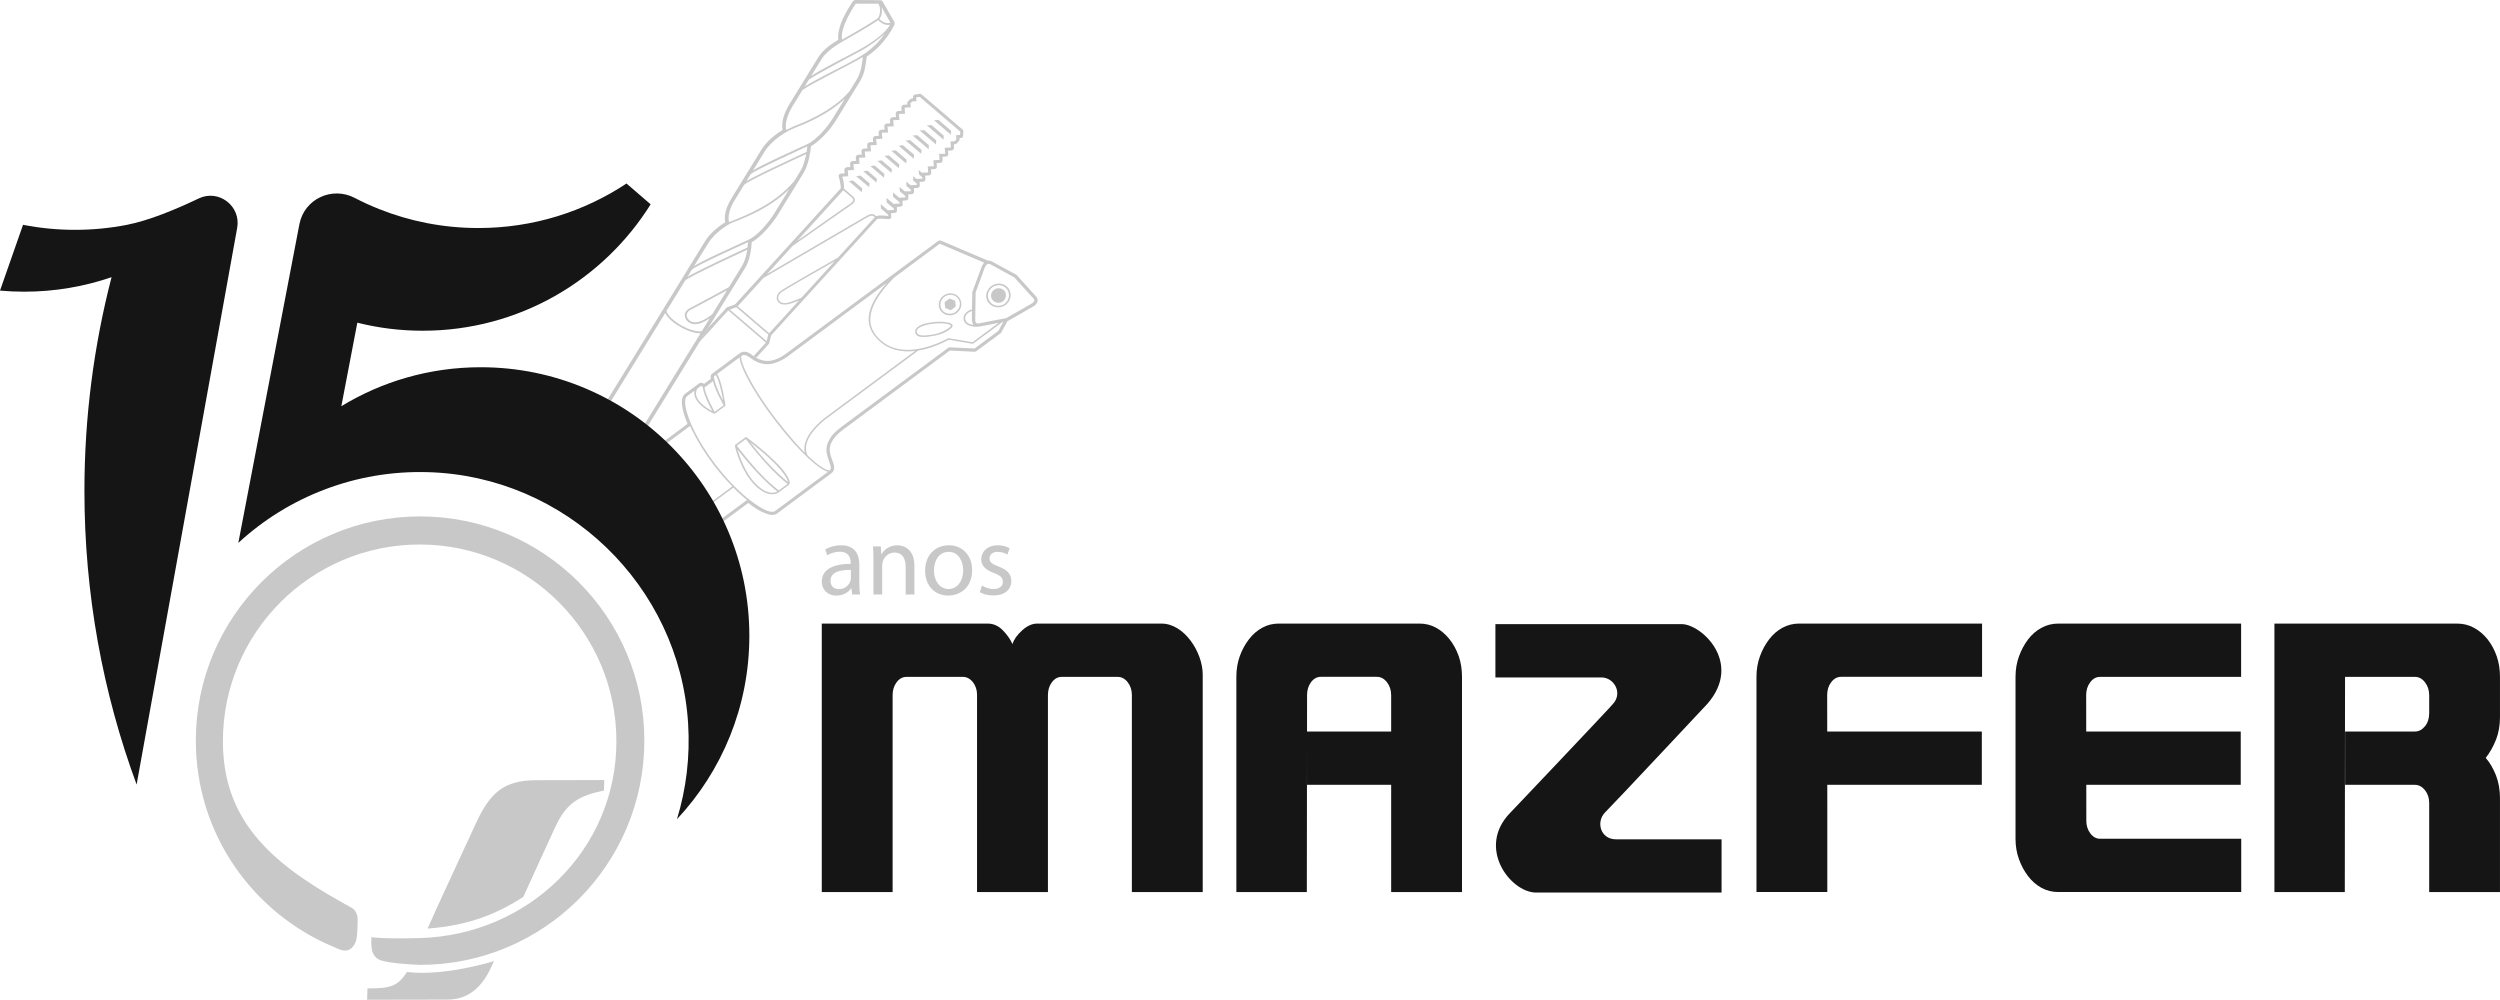
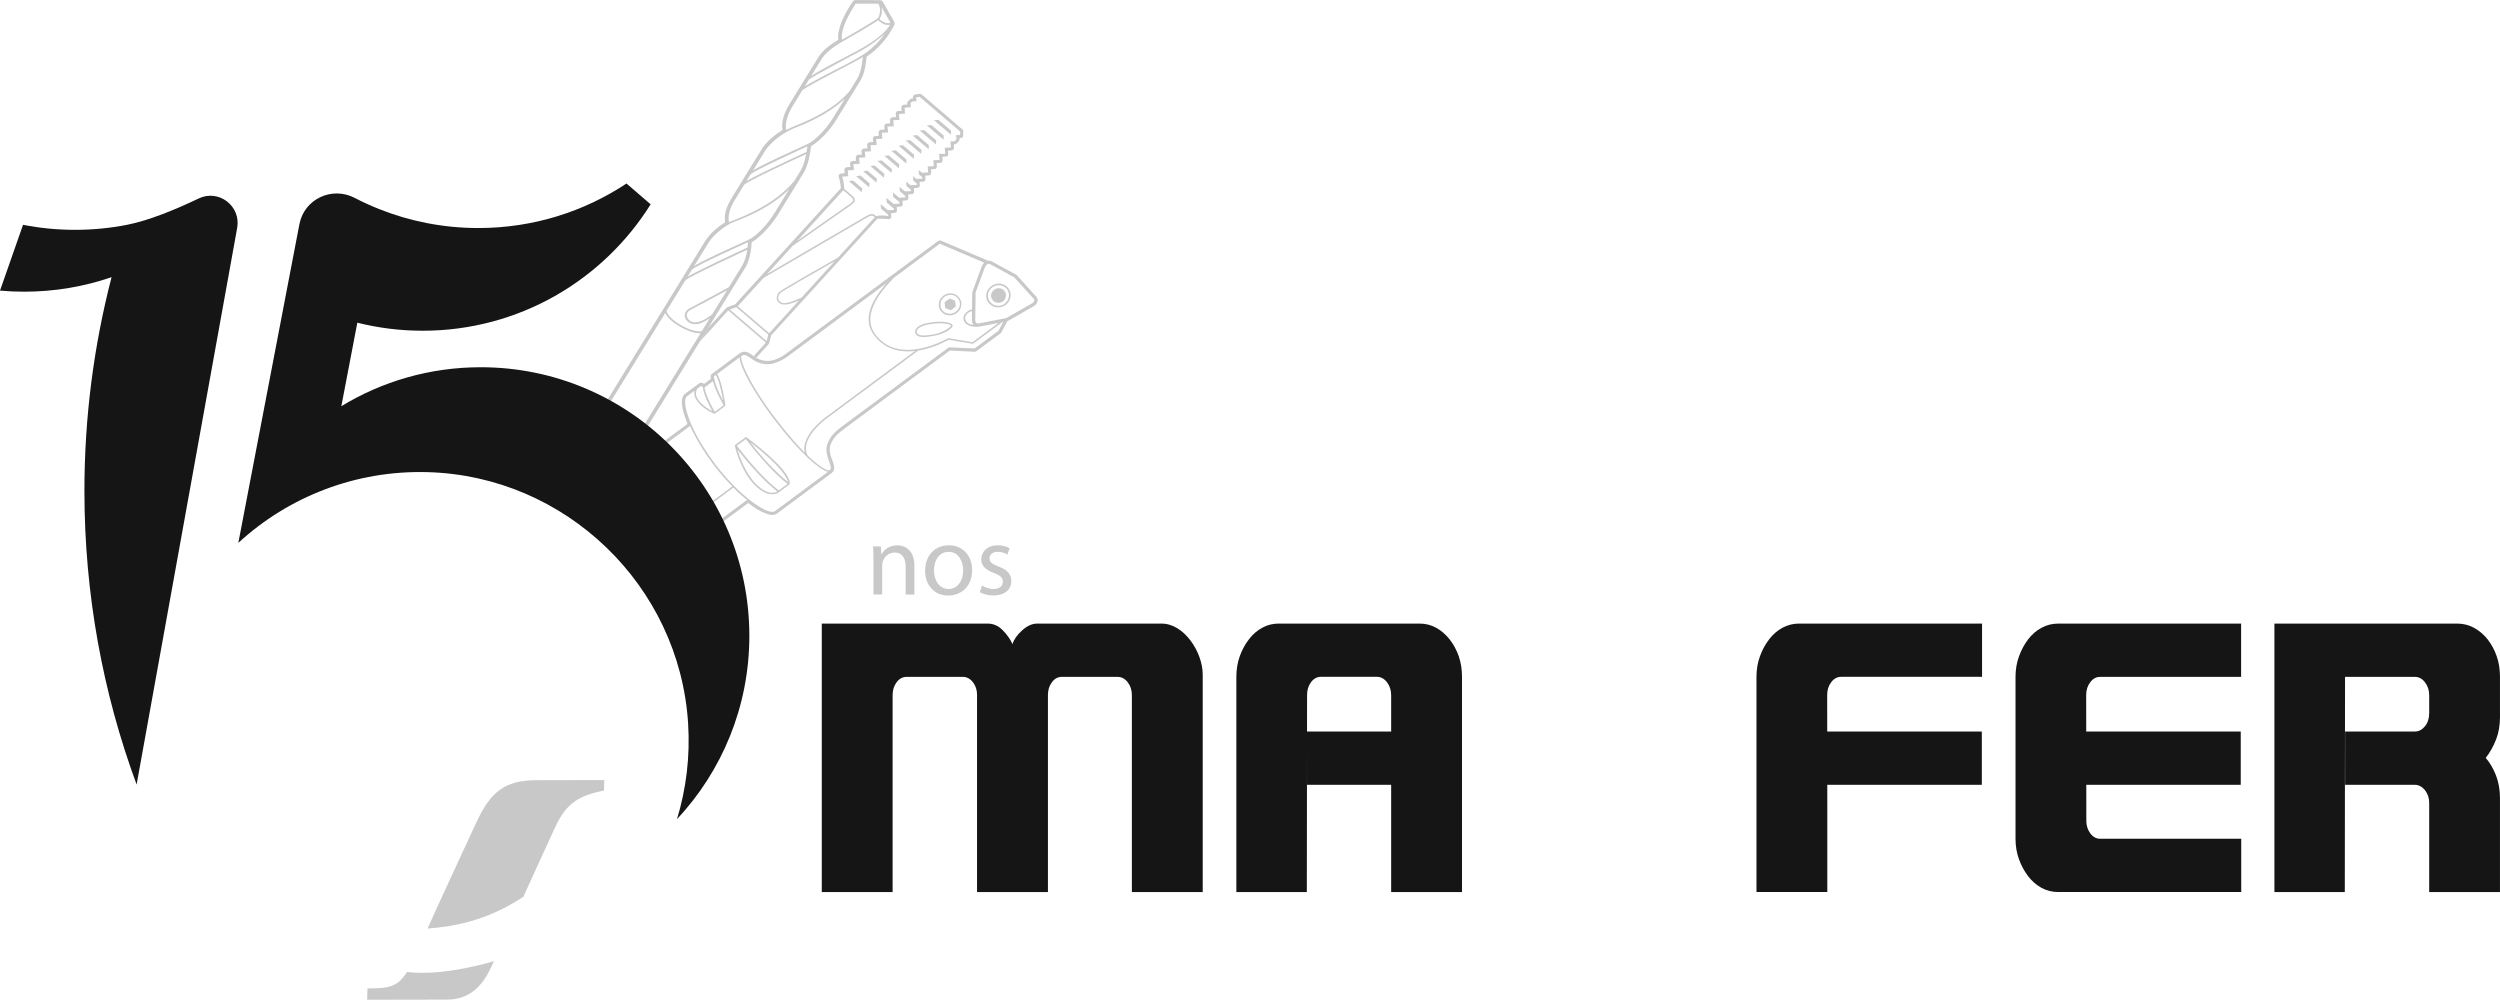
<svg xmlns="http://www.w3.org/2000/svg" id="Camada_2" viewBox="0 0 830.06 331.93">
  <defs>
    <style>.cls-1{fill-rule:evenodd;}.cls-1,.cls-2{fill:#c8c8c8;}.cls-3{fill:#151515;}</style>
  </defs>
  <g id="Camada_1-2">
    <path class="cls-1" d="M333.51,96.61c-.81-1.06-2.37-1.22-3.44-.42-1.12.83-1.37,2.39-.51,3.41.79,1.02,2.34,1.26,3.46.43,1.08-.89,1.31-2.36.5-3.42ZM333.51,96.61c-.81-1.06-2.37-1.22-3.44-.42-1.12.83-1.37,2.39-.51,3.41.79,1.02,2.34,1.26,3.46.43,1.08-.89,1.31-2.36.5-3.42ZM333.51,96.61c-.81-1.06-2.37-1.22-3.44-.42-1.12.83-1.37,2.39-.51,3.41.79,1.02,2.34,1.26,3.46.43,1.08-.89,1.31-2.36.5-3.42ZM333.51,96.61c-.81-1.06-2.37-1.22-3.44-.42-1.12.83-1.37,2.39-.51,3.41.79,1.02,2.34,1.26,3.46.43,1.08-.89,1.31-2.36.5-3.42ZM333.51,96.61c-.81-1.06-2.37-1.22-3.44-.42-1.12.83-1.37,2.39-.51,3.41.79,1.02,2.34,1.26,3.46.43,1.08-.89,1.31-2.36.5-3.42ZM333.51,96.61c-.81-1.06-2.37-1.22-3.44-.42-1.12.83-1.37,2.39-.51,3.41.79,1.02,2.34,1.26,3.46.43,1.08-.89,1.31-2.36.5-3.42ZM333.51,96.61c-.81-1.06-2.37-1.22-3.44-.42-1.12.83-1.37,2.39-.51,3.41.79,1.02,2.34,1.26,3.46.43,1.08-.89,1.31-2.36.5-3.42ZM333.51,96.61c-.81-1.06-2.37-1.22-3.44-.42-1.12.83-1.37,2.39-.51,3.41.79,1.02,2.34,1.26,3.46.43,1.08-.89,1.31-2.36.5-3.42ZM333.51,96.61c-.81-1.06-2.37-1.22-3.44-.42-1.12.83-1.37,2.39-.51,3.41.79,1.02,2.34,1.26,3.46.43,1.08-.89,1.31-2.36.5-3.42ZM334.79,95.67c-1.31-1.71-3.84-2.02-5.64-.69l-.05.04c-1.8,1.33-2.2,3.8-.89,5.52l.04.04c1.36,1.67,3.88,1.98,5.69.64,1.76-1.38,2.16-3.85.85-5.56ZM333.62,100.82c-1.56,1.15-3.76.88-4.89-.6-1.18-1.45-.87-3.63.68-4.78,1.6-1.19,3.79-.92,4.92.55,1.15,1.48.8,3.63-.72,4.83ZM330.07,96.2c-1.12.83-1.37,2.39-.51,3.41.79,1.02,2.34,1.26,3.46.43,1.08-.89,1.31-2.36.5-3.42-.81-1.06-2.37-1.22-3.44-.42ZM333.51,96.61c-.81-1.06-2.37-1.22-3.44-.42-1.12.83-1.37,2.39-.51,3.41.79,1.02,2.34,1.26,3.46.43,1.08-.89,1.31-2.36.5-3.42ZM333.51,96.61c-.81-1.06-2.37-1.22-3.44-.42-1.12.83-1.37,2.39-.51,3.41.79,1.02,2.34,1.26,3.46.43,1.08-.89,1.31-2.36.5-3.42ZM333.51,96.61c-.81-1.06-2.37-1.22-3.44-.42-1.12.83-1.37,2.39-.51,3.41.79,1.02,2.34,1.26,3.46.43,1.08-.89,1.31-2.36.5-3.42ZM333.51,96.61c-.81-1.06-2.37-1.22-3.44-.42-1.12.83-1.37,2.39-.51,3.41.79,1.02,2.34,1.26,3.46.43,1.08-.89,1.31-2.36.5-3.42ZM333.51,96.61c-.81-1.06-2.37-1.22-3.44-.42-1.12.83-1.37,2.39-.51,3.41.79,1.02,2.34,1.26,3.46.43,1.08-.89,1.31-2.36.5-3.42ZM333.51,96.61c-.81-1.06-2.37-1.22-3.44-.42-1.12.83-1.37,2.39-.51,3.41.79,1.02,2.34,1.26,3.46.43,1.08-.89,1.31-2.36.5-3.42ZM316.28,107.95c-.22-.57-1.16-.81-2.29-1-1.14-.17-2.62-.22-4.47.05-2.19.24-3.28.69-3.85.97-.55.26-2.1,1.12-1.79,2.42.25,1.33,1.61,1.49,2.68,1.5,1.07,0,2.25-.15,3.71-.43,2.2-.41,3.88-1.21,4.89-1.97.39-.28,1.32-.97,1.12-1.54ZM310.21,110.99c-1.49.24-2.67.39-3.58.39-2.05,0-2.18-.85-2.23-1.1-.09-.31,0-.88.69-1.39.73-.53,2.46-1.17,4.51-1.39,3.97-.48,5.97.23,6.08.57.2.57-2.93,2.47-5.48,2.91ZM260.36,156.49c-1.85-2.39-6.27-6.66-12.51-11.32-.13-.06-.25-.04-.36.03,0,0-3.34,2.49-3.41,2.53-.05.03-.1.16-.08.29.02.33,1.5,6.63,5.13,11.35.41.56.89,1.08,1.36,1.6,2.29,2.29,4.19,3.06,5.6,3.11,1.39.13,2.26-.44,2.54-.65,0,0,3.17-2.35,3.31-2.46.58-.44.35-1.92-1.6-4.48ZM250.91,160.6c-3.44-3.48-5.31-8.91-6.07-11.4,4.55,5.84,9.31,10.95,13.25,13.98-.86.49-3.35,1.33-7.18-2.58ZM258.58,162.83c-3.99-3-8.68-8.01-13.92-14.86l2.97-2.19c5.25,6.84,9.91,11.81,13.86,14.89l-2.91,2.16ZM249.12,146.82c10.57,8.21,12.28,12.02,12.55,13.26-3.72-2.96-8.29-7.71-12.55-13.26ZM317.14,99.83l-1.86-.73-1.65,1.22.2,1.95,1.86.73,1.65-1.22-.2-1.95ZM317.14,99.83l-1.86-.73-1.65,1.22.2,1.95,1.86.73,1.65-1.22-.2-1.95ZM317.14,99.83l-1.86-.73-1.65,1.22.2,1.95,1.86.73,1.65-1.22-.2-1.95ZM317.14,99.83l-1.86-.73-1.65,1.22.2,1.95,1.86.73,1.65-1.22-.2-1.95ZM317.14,99.83l-1.86-.73-1.65,1.22.2,1.95,1.86.73,1.65-1.22-.2-1.95ZM317.14,99.83l-1.86-.73-1.65,1.22.2,1.95,1.86.73,1.65-1.22-.2-1.95ZM317.14,99.83l-1.86-.73-1.65,1.22.2,1.95,1.86.73,1.65-1.22-.2-1.95ZM317.14,99.83l-1.86-.73-1.65,1.22.2,1.95,1.86.73,1.65-1.22-.2-1.95ZM317.14,99.83l-1.86-.73-1.65,1.22.2,1.95,1.86.73,1.65-1.22-.2-1.95ZM318.47,98.78c-1.22-1.58-3.56-1.85-5.21-.63-1.71,1.26-2.07,3.56-.87,5.14,1.24,1.61,3.59,1.9,5.3.63,1.65-1.22,2.02-3.53.78-5.14ZM317.37,103.51c-1.41,1.04-3.48.83-4.51-.5-1.06-1.39-.71-3.41.71-4.45,1.46-1.08,3.47-.83,4.53.54,1.04,1.34.71,3.32-.74,4.4ZM315.28,99.11l-1.65,1.22.2,1.95,1.86.73,1.65-1.22-.2-1.95-1.86-.73ZM317.14,99.83l-1.86-.73-1.65,1.22.2,1.95,1.86.73,1.65-1.22-.2-1.95ZM317.14,99.83l-1.86-.73-1.65,1.22.2,1.95,1.86.73,1.65-1.22-.2-1.95ZM317.14,99.83l-1.86-.73-1.65,1.22.2,1.95,1.86.73,1.65-1.22-.2-1.95ZM317.14,99.83l-1.86-.73-1.65,1.22.2,1.95,1.86.73,1.65-1.22-.2-1.95ZM317.14,99.83l-1.86-.73-1.65,1.22.2,1.95,1.86.73,1.65-1.22-.2-1.95ZM317.14,99.83l-1.86-.73-1.65,1.22.2,1.95,1.86.73,1.65-1.22-.2-1.95ZM317.14,99.83l-1.86-.73-1.65,1.22.2,1.95,1.86.73,1.65-1.22-.2-1.95ZM333.51,96.61c-.81-1.06-2.37-1.22-3.44-.42-1.12.83-1.37,2.39-.51,3.41.79,1.02,2.34,1.26,3.46.43,1.08-.89,1.31-2.36.5-3.42ZM260.36,156.49c-1.85-2.39-6.27-6.66-12.51-11.32-.13-.06-.25-.04-.36.03,0,0-3.34,2.49-3.41,2.53-.05.03-.1.16-.08.29.02.33,1.5,6.63,5.13,11.35.41.56.89,1.08,1.36,1.6,2.29,2.29,4.19,3.06,5.6,3.11,1.39.13,2.26-.44,2.54-.65,0,0,3.17-2.35,3.31-2.46.58-.44.35-1.92-1.6-4.48ZM250.91,160.6c-3.44-3.48-5.31-8.91-6.07-11.4,4.55,5.84,9.31,10.95,13.25,13.98-.86.49-3.35,1.33-7.18-2.58ZM258.58,162.83c-3.99-3-8.68-8.01-13.92-14.86l2.97-2.19c5.25,6.84,9.91,11.81,13.86,14.89l-2.91,2.16ZM249.12,146.82c10.57,8.21,12.28,12.02,12.55,13.26-3.72-2.96-8.29-7.71-12.55-13.26ZM316.28,107.95c-.22-.57-1.16-.81-2.29-1-1.14-.17-2.62-.22-4.47.05-2.19.24-3.28.69-3.85.97-.55.26-2.1,1.12-1.79,2.42.25,1.33,1.61,1.49,2.68,1.5,1.07,0,2.25-.15,3.71-.43,2.2-.41,3.88-1.21,4.89-1.97.39-.28,1.32-.97,1.12-1.54ZM310.21,110.99c-1.49.24-2.67.39-3.58.39-2.05,0-2.18-.85-2.23-1.1-.09-.31,0-.88.69-1.39.73-.53,2.46-1.17,4.51-1.39,3.97-.48,5.97.23,6.08.57.2.57-2.93,2.47-5.48,2.91ZM317.14,99.83l-1.86-.73-1.65,1.22.2,1.95,1.86.73,1.65-1.22-.2-1.95ZM317.14,99.83l-1.86-.73-1.65,1.22.2,1.95,1.86.73,1.65-1.22-.2-1.95ZM317.14,99.83l-1.86-.73-1.65,1.22.2,1.95,1.86.73,1.65-1.22-.2-1.95ZM317.14,99.83l-1.86-.73-1.65,1.22.2,1.95,1.86.73,1.65-1.22-.2-1.95ZM317.14,99.83l-1.86-.73-1.65,1.22.2,1.95,1.86.73,1.65-1.22-.2-1.95ZM317.14,99.83l-1.86-.73-1.65,1.22.2,1.95,1.86.73,1.65-1.22-.2-1.95ZM317.14,99.83l-1.86-.73-1.65,1.22.2,1.95,1.86.73,1.65-1.22-.2-1.95ZM317.14,99.83l-1.86-.73-1.65,1.22.2,1.95,1.86.73,1.65-1.22-.2-1.95ZM318.47,98.78c-1.22-1.58-3.56-1.85-5.21-.63-1.71,1.26-2.07,3.56-.87,5.14,1.24,1.61,3.59,1.9,5.3.63,1.65-1.22,2.02-3.53.78-5.14ZM317.37,103.51c-1.41,1.04-3.48.83-4.51-.5-1.06-1.39-.71-3.41.71-4.45,1.46-1.08,3.47-.83,4.53.54,1.04,1.34.71,3.32-.74,4.4ZM315.28,99.11l-1.65,1.22.2,1.95,1.86.73,1.65-1.22-.2-1.95-1.86-.73ZM317.14,99.83l-1.86-.73-1.65,1.22.2,1.95,1.86.73,1.65-1.22-.2-1.95ZM317.14,99.83l-1.86-.73-1.65,1.22.2,1.95,1.86.73,1.65-1.22-.2-1.95ZM317.14,99.83l-1.86-.73-1.65,1.22.2,1.95,1.86.73,1.65-1.22-.2-1.95ZM317.14,99.83l-1.86-.73-1.65,1.22.2,1.95,1.86.73,1.65-1.22-.2-1.95ZM317.14,99.83l-1.86-.73-1.65,1.22.2,1.95,1.86.73,1.65-1.22-.2-1.95ZM317.14,99.83l-1.86-.73-1.65,1.22.2,1.95,1.86.73,1.65-1.22-.2-1.95ZM333.51,96.61c-.81-1.06-2.37-1.22-3.44-.42-1.12.83-1.37,2.39-.51,3.41.79,1.02,2.34,1.26,3.46.43,1.08-.89,1.31-2.36.5-3.42ZM333.51,96.61c-.81-1.06-2.37-1.22-3.44-.42-1.12.83-1.37,2.39-.51,3.41.79,1.02,2.34,1.26,3.46.43,1.08-.89,1.31-2.36.5-3.42ZM333.51,96.61c-.81-1.06-2.37-1.22-3.44-.42-1.12.83-1.37,2.39-.51,3.41.79,1.02,2.34,1.26,3.46.43,1.08-.89,1.31-2.36.5-3.42ZM333.51,96.61c-.81-1.06-2.37-1.22-3.44-.42-1.12.83-1.37,2.39-.51,3.41.79,1.02,2.34,1.26,3.46.43,1.08-.89,1.31-2.36.5-3.42ZM333.51,96.61c-.81-1.06-2.37-1.22-3.44-.42-1.12.83-1.37,2.39-.51,3.41.79,1.02,2.34,1.26,3.46.43,1.08-.89,1.31-2.36.5-3.42ZM333.51,96.61c-.81-1.06-2.37-1.22-3.44-.42-1.12.83-1.37,2.39-.51,3.41.79,1.02,2.34,1.26,3.46.43,1.08-.89,1.31-2.36.5-3.42ZM333.51,96.61c-.81-1.06-2.37-1.22-3.44-.42-1.12.83-1.37,2.39-.51,3.41.79,1.02,2.34,1.26,3.46.43,1.08-.89,1.31-2.36.5-3.42ZM333.51,96.61c-.81-1.06-2.37-1.22-3.44-.42-1.12.83-1.37,2.39-.51,3.41.79,1.02,2.34,1.26,3.46.43,1.08-.89,1.31-2.36.5-3.42ZM334.79,95.67c-1.31-1.71-3.84-2.02-5.64-.69l-.05.04c-1.8,1.33-2.2,3.8-.89,5.52l.04.04c1.36,1.67,3.88,1.98,5.69.64,1.76-1.38,2.16-3.85.85-5.56ZM333.62,100.82c-1.56,1.15-3.76.88-4.89-.6-1.18-1.45-.87-3.63.68-4.78,1.6-1.19,3.79-.92,4.92.55,1.15,1.48.8,3.63-.72,4.83ZM330.07,96.2c-1.12.83-1.37,2.39-.51,3.41.79,1.02,2.34,1.26,3.46.43,1.08-.89,1.31-2.36.5-3.42-.81-1.06-2.37-1.22-3.44-.42ZM333.51,96.61c-.81-1.06-2.37-1.22-3.44-.42-1.12.83-1.37,2.39-.51,3.41.79,1.02,2.34,1.26,3.46.43,1.08-.89,1.31-2.36.5-3.42ZM333.51,96.61c-.81-1.06-2.37-1.22-3.44-.42-1.12.83-1.37,2.39-.51,3.41.79,1.02,2.34,1.26,3.46.43,1.08-.89,1.31-2.36.5-3.42ZM333.51,96.61c-.81-1.06-2.37-1.22-3.44-.42-1.12.83-1.37,2.39-.51,3.41.79,1.02,2.34,1.26,3.46.43,1.08-.89,1.31-2.36.5-3.42ZM333.51,96.61c-.81-1.06-2.37-1.22-3.44-.42-1.12.83-1.37,2.39-.51,3.41.79,1.02,2.34,1.26,3.46.43,1.08-.89,1.31-2.36.5-3.42ZM333.51,96.61c-.81-1.06-2.37-1.22-3.44-.42-1.12.83-1.37,2.39-.51,3.41.79,1.02,2.34,1.26,3.46.43,1.08-.89,1.31-2.36.5-3.42ZM333.51,96.61c-.81-1.06-2.37-1.22-3.44-.42-1.12.83-1.37,2.39-.51,3.41.79,1.02,2.34,1.26,3.46.43,1.08-.89,1.31-2.36.5-3.42ZM260.36,156.49c-1.85-2.39-6.27-6.66-12.51-11.32-.13-.06-.25-.04-.36.03,0,0-3.34,2.49-3.41,2.53-.05.03-.1.16-.08.29.02.33,1.5,6.63,5.13,11.35.41.56.89,1.08,1.36,1.6,2.29,2.29,4.19,3.06,5.6,3.11,1.39.13,2.26-.44,2.54-.65,0,0,3.17-2.35,3.31-2.46.58-.44.35-1.92-1.6-4.48ZM250.91,160.6c-3.44-3.48-5.31-8.91-6.07-11.4,4.55,5.84,9.31,10.95,13.25,13.98-.86.49-3.35,1.33-7.18-2.58ZM258.58,162.83c-3.99-3-8.68-8.01-13.92-14.86l2.97-2.19c5.25,6.84,9.91,11.81,13.86,14.89l-2.91,2.16ZM249.12,146.82c10.57,8.21,12.28,12.02,12.55,13.26-3.72-2.96-8.29-7.71-12.55-13.26ZM316.28,107.95c-.22-.57-1.16-.81-2.29-1-1.14-.17-2.62-.22-4.47.05-2.19.24-3.28.69-3.85.97-.55.26-2.1,1.12-1.79,2.42.25,1.33,1.61,1.49,2.68,1.5,1.07,0,2.25-.15,3.71-.43,2.2-.41,3.88-1.21,4.89-1.97.39-.28,1.32-.97,1.12-1.54ZM310.21,110.99c-1.49.24-2.67.39-3.58.39-2.05,0-2.18-.85-2.23-1.1-.09-.31,0-.88.69-1.39.73-.53,2.46-1.17,4.51-1.39,3.97-.48,5.97.23,6.08.57.2.57-2.93,2.47-5.48,2.91ZM317.14,99.83l-1.86-.73-1.65,1.22.2,1.95,1.86.73,1.65-1.22-.2-1.95ZM317.14,99.83l-1.86-.73-1.65,1.22.2,1.95,1.86.73,1.65-1.22-.2-1.95ZM317.14,99.83l-1.86-.73-1.65,1.22.2,1.95,1.86.73,1.65-1.22-.2-1.95ZM317.14,99.83l-1.86-.73-1.65,1.22.2,1.95,1.86.73,1.65-1.22-.2-1.95ZM317.14,99.83l-1.86-.73-1.65,1.22.2,1.95,1.86.73,1.65-1.22-.2-1.95ZM317.14,99.83l-1.86-.73-1.65,1.22.2,1.95,1.86.73,1.65-1.22-.2-1.95ZM317.14,99.83l-1.86-.73-1.65,1.22.2,1.95,1.86.73,1.65-1.22-.2-1.95ZM317.14,99.83l-1.86-.73-1.65,1.22.2,1.95,1.86.73,1.65-1.22-.2-1.95ZM318.47,98.78c-1.22-1.58-3.56-1.85-5.21-.63-1.71,1.26-2.07,3.56-.87,5.14,1.24,1.61,3.59,1.9,5.3.63,1.65-1.22,2.02-3.53.78-5.14ZM317.37,103.51c-1.41,1.04-3.48.83-4.51-.5-1.06-1.39-.71-3.41.71-4.45,1.46-1.08,3.47-.83,4.53.54,1.04,1.34.71,3.32-.74,4.4ZM315.28,99.11l-1.65,1.22.2,1.95,1.86.73,1.65-1.22-.2-1.95-1.86-.73ZM317.14,99.83l-1.86-.73-1.65,1.22.2,1.95,1.86.73,1.65-1.22-.2-1.95ZM317.14,99.83l-1.86-.73-1.65,1.22.2,1.95,1.86.73,1.65-1.22-.2-1.95ZM317.14,99.83l-1.86-.73-1.65,1.22.2,1.95,1.86.73,1.65-1.22-.2-1.95ZM317.14,99.83l-1.86-.73-1.65,1.22.2,1.95,1.86.73,1.65-1.22-.2-1.95ZM317.14,99.83l-1.86-.73-1.65,1.22.2,1.95,1.86.73,1.65-1.22-.2-1.95ZM317.14,99.83l-1.86-.73-1.65,1.22.2,1.95,1.86.73,1.65-1.22-.2-1.95ZM333.51,96.61c-.81-1.06-2.37-1.22-3.44-.42-1.12.83-1.37,2.39-.51,3.41.79,1.02,2.34,1.26,3.46.43,1.08-.89,1.31-2.36.5-3.42ZM333.51,96.61c-.81-1.06-2.37-1.22-3.44-.42-1.12.83-1.37,2.39-.51,3.41.79,1.02,2.34,1.26,3.46.43,1.08-.89,1.31-2.36.5-3.42ZM333.51,96.61c-.81-1.06-2.37-1.22-3.44-.42-1.12.83-1.37,2.39-.51,3.41.79,1.02,2.34,1.26,3.46.43,1.08-.89,1.31-2.36.5-3.42ZM333.51,96.61c-.81-1.06-2.37-1.22-3.44-.42-1.12.83-1.37,2.39-.51,3.41.79,1.02,2.34,1.26,3.46.43,1.08-.89,1.31-2.36.5-3.42ZM333.51,96.61c-.81-1.06-2.37-1.22-3.44-.42-1.12.83-1.37,2.39-.51,3.41.79,1.02,2.34,1.26,3.46.43,1.08-.89,1.31-2.36.5-3.42ZM333.51,96.61c-.81-1.06-2.37-1.22-3.44-.42-1.12.83-1.37,2.39-.51,3.41.79,1.02,2.34,1.26,3.46.43,1.08-.89,1.31-2.36.5-3.42ZM333.51,96.61c-.81-1.06-2.37-1.22-3.44-.42-1.12.83-1.37,2.39-.51,3.41.79,1.02,2.34,1.26,3.46.43,1.08-.89,1.31-2.36.5-3.42ZM333.51,96.61c-.81-1.06-2.37-1.22-3.44-.42-1.12.83-1.37,2.39-.51,3.41.79,1.02,2.34,1.26,3.46.43,1.08-.89,1.31-2.36.5-3.42ZM334.79,95.67c-1.31-1.71-3.84-2.02-5.64-.69l-.05.04c-1.8,1.33-2.2,3.8-.89,5.52l.04.04c1.36,1.67,3.88,1.98,5.69.64,1.76-1.38,2.16-3.85.85-5.56ZM333.62,100.82c-1.56,1.15-3.76.88-4.89-.6-1.18-1.45-.87-3.63.68-4.78,1.6-1.19,3.79-.92,4.92.55,1.15,1.48.8,3.63-.72,4.83ZM330.07,96.2c-1.12.83-1.37,2.39-.51,3.41.79,1.02,2.34,1.26,3.46.43,1.08-.89,1.31-2.36.5-3.42-.81-1.06-2.37-1.22-3.44-.42ZM333.51,96.61c-.81-1.06-2.37-1.22-3.44-.42-1.12.83-1.37,2.39-.51,3.41.79,1.02,2.34,1.26,3.46.43,1.08-.89,1.31-2.36.5-3.42ZM333.51,96.61c-.81-1.06-2.37-1.22-3.44-.42-1.12.83-1.37,2.39-.51,3.41.79,1.02,2.34,1.26,3.46.43,1.08-.89,1.31-2.36.5-3.42ZM333.51,96.61c-.81-1.06-2.37-1.22-3.44-.42-1.12.83-1.37,2.39-.51,3.41.79,1.02,2.34,1.26,3.46.43,1.08-.89,1.31-2.36.5-3.42ZM333.51,96.61c-.81-1.06-2.37-1.22-3.44-.42-1.12.83-1.37,2.39-.51,3.41.79,1.02,2.34,1.26,3.46.43,1.08-.89,1.31-2.36.5-3.42ZM333.51,96.61c-.81-1.06-2.37-1.22-3.44-.42-1.12.83-1.37,2.39-.51,3.41.79,1.02,2.34,1.26,3.46.43,1.08-.89,1.31-2.36.5-3.42ZM333.51,96.61c-.81-1.06-2.37-1.22-3.44-.42-1.12.83-1.37,2.39-.51,3.41.79,1.02,2.34,1.26,3.46.43,1.08-.89,1.31-2.36.5-3.42Z" />
    <path class="cls-1" d="M296.95,7.3l-3.86-6.76c-.08-.12-.22-.28-.35-.34-.17-.11-.34-.11-.48-.13l-8.3-.07c-.34.02-.59.19-.74.4,0,0-.5.7-1.19,1.81-.79,1.29-1.97,3.33-2.77,5.43-.82,2.26-1.15,4.11-.92,5.58-1.65.96-4.97,3.07-6.62,5.76-1.63,2.63-8.82,14.3-9.29,15.09-1.45,2.34-3.24,5.78-2.59,9.07-2.07,1.24-5.26,3.67-6.9,6.35,0,0-8.81,14.3-9.33,15.15-1.58,2.57-3.47,5.64-2.82,9.17-1.39.81-4.78,3.18-6.71,6.31l-42.62,69.23c-.66,1.06-.52,2.57.48,3.96.84,1.38,2.33,2.67,4.13,3.68,1.18.67,2.45,1.16,3.63,1.46.67.16,1.32.28,1.92.31h.07c1,0,1.79-.13,2.42-.43.55-.23.97-.61,1.29-1.13.25-.41.51-.83.76-1.23,2.3-3.74,4.49-7.29,6.56-10.63t.02-.03c.17-.29.33-.57.51-.86,8.09-13.15,14.28-23.18,18.98-30.84,1.04-1.69,2.01-3.24,2.89-4.7l12.38-20.11c1.45-2.34,2.02-6.32,2.09-8.39,3.36-1.79,7.31-6.87,8.54-8.89l8.73-14.19c1.55-2.52,2.24-6.79,2.42-8.79,4.38-2.65,7.46-7.25,8.25-8.53.1-.17,7.53-12.23,8.08-13.13,1.69-2.74,1.93-6.29,2.13-8.05,3.98-2.66,6.51-5.98,8.02-8.44.89-1.44,1.25-2.29,1.25-2.29.07-.26.06-.51-.07-.8ZM284.11,1.21h7.51c.97,1.46.55,3.86-.07,4.72-.53.6-7.29,4.63-11.98,7.25-.71-4.09,3.79-10.74,4.54-11.97ZM230.64,113.84l-2.88,4.66-15.02,24.41-.31.51-2.78,4.5-1.45,2.37-3.88,6.29c-.16.26-.4.47-.71.62-.17.08-.35.15-.56.2h-.01c-.8.18-1.84.13-3-.14-1.01-.26-2.12-.69-3.21-1.29-.03-.02-.07-.03-.1-.05-3.31-1.86-5.07-4.51-4.18-5.97l28.34-46.04c.68,1.51,2.42,3.18,5.07,4.66,2.46,1.38,4.9,2.15,6.64,2.09l-1.96,3.19ZM236.48,104.34c-2.34,1.83-4.25,2.71-5.87,2.7-1.68-.04-2.67-1.57-2.62-2.44.09-.78.49-1.31,1.32-1.75,1.85-.91,9.31-5,12.06-6.45l-4.89,7.95ZM246.33,88.35c-.08.11-4.31,6.99-4.31,6.99-.97.51-10.85,5.93-12.97,7-1.06.54-2.01,1.58-1.6,3.01.35,1.4,1.92,2.28,3.12,2.29,1.59.05,3.15-.65,5.08-1.95l-2.65,4.3c-1.59.22-4.17-.46-6.74-1.92-2.76-1.56-4.62-3.43-4.97-4.83l6.2-10.06c.68-1.11,20.64-10.27,20.64-10.27-.57,3.44-1.54,4.99-1.81,5.44ZM248.18,82.17s-19.48,9.06-19.96,9.83l1.47-2.4c.72-1.17,18.69-9.2,18.69-9.2-.03.58-.19,1.76-.19,1.76ZM257.22,70.64c-2.19,3.57-5.85,7.68-8.75,8.98-2.85,1.34-17.5,7.9-18.09,8.86.21-.34,4.62-7.49,4.79-7.77,2.14-3.46,6.53-6.25,8.2-6.89,4.35-1.68,12.31-4.78,18.64-10.97-.3.49-2.75,4.47-4.79,7.79ZM265.86,56.61c-.54.9-2.16,3.53-2.16,3.53-6.58,7.66-15.49,11.22-21.66,13.62-.76-3.51,1.89-7.29,2.58-8.41.69-1.11,2.11-3.42,2.4-3.92.69-1.11,17.26-8.72,20.66-10.28,0,0-.69,3.61-1.82,5.45ZM267.81,50.42c-5.69,2.66-19.61,9.12-20.06,9.84l1.48-2.4c.62-1,18.83-9.28,18.83-9.28-.03.59-.24,1.84-.24,1.84ZM276.73,38.95c-2.17,3.53-5.82,7.63-8.74,8.94-2.83,1.32-17.48,7.91-18.07,8.86l4.1-6.66c.82-1.33,4.17-5.32,9.86-7.61,3.89-1.57,10.57-4.14,16.63-9.68,0,0-2.93,4.76-3.78,6.14ZM284.54,26.27c-1.51,2.46-2.48,4.02-2.48,4.02-5.98,7.09-16.86,10.98-18.4,11.62-.53.22-2.26,1.05-2.62,1.23-.87-3.72,2.74-8.91,2.74-8.91l2.68-4.36c3.54-2.45,17.73-9.36,20.01-10.95-.13,1.37-.46,4.95-1.94,7.35ZM281.04,21.3c-1.18.61-11.04,5.59-13.85,7.4l1.41-2.3c2.26-1.57,13.11-7.36,15.84-8.77,4.42-2.32,7.55-4.78,9.29-6.42-3.71,5.36-8.13,7.68-12.69,10.09ZM284.1,17.14c-2.64,1.37-12.73,6.61-14.77,8.09,0,0,1.61-2.63,3.47-5.64,1.86-3.02,6.7-5.63,6.73-5.68.44-.21,9.71-5.52,12.06-7.22.22.28.7.7,1.29,1.05.91.5,1.77.68,2.62.48-.86,1.55-3.35,4.66-11.4,8.94ZM291.98,6.31s1.19-1.29.72-3.96l2.95,5.19c-1.2.38-2.42,0-3.68-1.23Z" />
    <path class="cls-1" d="M319.89,43.56c-.05-.2-.1-.39-.27-.54l-13.65-11.69c-.18-.15-.43-.21-.6-.19l-1.52.25c-.45.08-.77.42-.72.87l.02.39s-.67-.02-.94.28l-.76.75c-.41.44-.18,1.03-.18,1.03l-1.19.06c-.21.07-.41.12-.57.29-.16.18-.2.39-.23.59l.08,1.16-1.19.06c-.16.01-.42.12-.58.29-.11.13-.19.39-.18.55l.08,1.16-1.19.06c-.21.05-.41.12-.57.29s-.2.37-.23.59l.08,1.15-1.19.07c-.16.01-.41.11-.57.29-.13.13-.2.37-.2.53l.08,1.16-1.19.07c-.21.05-.41.11-.57.29-.16.17-.2.37-.23.57l.08,1.16-1.19.06c-.17.03-.41.12-.57.29-.13.14-.2.39-.23.59l.13,1.12-1.21.06c-.2.05-.41.12-.57.29-.16.17-.23.43-.23.59l.08,1.16-1.19.06c-.16.01-.41.12-.57.29-.13.13-.2.37-.23.59l.13,1.12-1.21.06c-.2.05-.41.11-.57.29-.16.17-.23.41-.23.57l.08,1.16-1.19.07c-.16.01-.41.11-.57.29-.16.17-.2.37-.23.57l.13,1.12-1.21.06c-.2.07-.44.16-.57.29-.16.18-.23.43-.23.59l.09,1.16-1.21.06c-.24.02-.44.16-.65.38-.12.21-.19.46-.1.69.04.04.29.95.34,1.23.13.51.41,2.14.34,2.63l-35.08,38.51-2.54.94c-.12.06-.24.1-.32.18-2.13,2.34-4.17,4.58-6.12,6.71-.89,1.46-1.86,3.02-2.89,4.7l9.59-10.53,12.5,10.71-4.09,4.48c.27.19.57.39.87.56l4.18-4.6c.08-.1.12-.21.15-.34l.66-2.55,35.16-38.6c.44-.16,1.85-.12,2.69-.02.49.03.92.08,1.08.07.25.05.49-.05.7-.19.16-.17.28-.38.22-.66l-.04-1.13,1.15-.1c.21.03.45-.08.61-.25.13-.13.2-.37.18-.62l-.04-1.13,1.17-.09c.21.02.45-.09.61-.26.11-.13.19-.37.14-.58l-.04-1.12,1.15-.1c.21.02.45-.08.61-.26.16-.17.2-.37.19-.62l-.04-1.12,1.12-.06c.24-.02.5-.12.61-.25.16-.18.23-.43.19-.63l-.04-1.12,1.15-.1c.25-.02.45-.08.61-.25.16-.18.2-.39.18-.62l-.04-1.13,1.16-.02c.2-.05.44-.16.57-.29.16-.17.23-.43.19-.62l-.04-1.13,1.15-.09c.25-.02.45-.09.61-.26.16-.17.2-.37.19-.62l-.04-1.13,1.15-.09c.21.02.45-.08.58-.22.16-.17.23-.41.19-.62l-.05-1.12,1.17-.1c.24-.02.45-.08.61-.26.16-.17.2-.37.18-.62l-.04-1.12,1.15-.1c.21.02.45-.08.58-.2.16-.18.23-.43.18-.62l-.05-1.13,1.21-.06c.2-.07.44-.16.57-.29.11-.13.19-.39.19-.62l-.04-1.13s.62.07.97-.32l.72-.78c.32-.35.17-.95.17-.95l.42-.03c.46.01.78-.34.79-.79l.07-1.49ZM280,63.17l2.62,2.24c.51.45.69.74.65,1.03.01.32-.31.67-.87,1.12-.25.18-12.84,8.91-17.69,12.4l15.28-16.79ZM254.56,113.28l-12.25-10.49,2.17-.79,10.61,9.08-.53,2.19ZM266.08,98.87s-1.71.71-2.29.92c-1.19.46-3.39,1.3-4.54.56-.67-.44-.86-.98-.88-1.46.02-.61.34-1.21.86-1.69.63-.62,10.82-6.45,17.92-10.48l-11.07,12.15ZM278.23,85.53c-.94.53-18.39,10.41-19.35,11.3-.6.57-.99,1.32-1,2.09-.02.61.29,1.36,1.07,1.85,1.44.85,3.73,0,5-.47.45-.15.85-.36,1.34-.55l-9.91,10.88-10.45-8.95,8.56-9.39c1.31-.77,32.43-18.94,33.87-19.79,1.91-1.09,2.24-1.11,3.1-.38l-12.23,13.41ZM317.46,44.9l.08,1.41-.56.61-1.4.04.15,2-2.06.1.15,2-2.02.04.16,2-2.07.1.15,2-2.03.05.16,2-2.07.1-1.08-.91.11,1.48,1.06.91.06.52-2.03.05-1.06-.92.05,1.45,1.12.95.06.52-2.07.1-1.42-1.22.06,1.45,1.44,1.25.07.51-2.04.05-1.76-1.49.11,1.48,1.76,1.51.06.51-2.07.1-2.05-1.76.05,1.45,2.11,1.79.02.49-1.98.08-2.32-1.98.02,1.49,2.35,2.01.11.48-2.07.1-2.35-2.01.09,1.48,2.37,2.01.05.44c-.87-.12-3.03-.35-4.02.06-.08-.07-.3-.25-.3-.25-1.02-.88-1.96-.37-3.49.5-1.31.75-26.22,15.29-32.46,18.97l8.52-9.35s19.27-13.53,19.55-13.68c.73-.55,1.09-1.02,1.1-1.54.06-.58-.37-1.02-.84-1.43l-2.73-2.34c.06-1.58-.37-3.27-.61-4.02l1.98-.1-.15-1.99,2.06-.1-.2-1.96,2.07-.1-.15-2,2.06-.1-.2-1.96,2.07-.1-.16-2,2.07-.1-.2-1.95,2.07-.11-.17-1.99,2.07-.1-.2-1.96,2.07-.1-.16-2,2.07-.1-.2-1.96,2.03-.13-.12-1.98,2.03-.13-.1-1.32.57-.61,1.45-.08-.13-1.28,1.16-.19,13.48,11.55-.04,1.14-1.33.03ZM311.63,39.83l-1.54.09,5.66,4.83.02-1.36-4.15-3.56ZM309.26,41.53l-1.54.09,5.57,4.76.04-1.36-4.06-3.49ZM305.34,43.32l5.42,4.65.08-1.35-3.98-3.4-1.52.09ZM303.04,45l5.29,4.55.08-1.35-3.89-3.33-1.48.12ZM300.7,46.66l5.17,4.43.08-1.33-3.77-3.24-1.48.14ZM298.35,48.38l5.06,4.33.08-1.33-3.68-3.16-1.45.17ZM295.98,50.08l4.91,4.21.12-1.29-3.6-3.09-1.44.17ZM293.68,51.77l4.79,4.1.12-1.3-3.51-3-1.4.2ZM291.33,53.42l4.66,4,.16-1.27-3.38-2.89-1.44.17ZM289,55.15l4.49,3.85.16-1.26-3.26-2.79-1.39.2ZM286.61,56.85l4.4,3.77.16-1.26-3.17-2.71-1.39.2ZM284.27,58.5l4.28,3.65.21-1.23-3.07-2.64-1.41.21ZM281.85,60.15l4.28,3.67.16-1.27-3.09-2.64-1.35.24ZM215.08,146.24c-.21.23-5.94,6.48-8.92,9.72-.25.4-.51.81-.76,1.23-.31.51-.74.9-1.29,1.13l.06.06-.32,2.21-2.15-1.84h-.07c-.59-.03-1.24-.15-1.92-.31l6.67,5.71c.13.1.38.17.54.16l2.65-.23s.08-.01.12-.01c-.13-.34-.26-.66-.36-.98l-2.32.19-2.69-2.3.39-2.62,10.59-11.64c.97-.05,2.16.4,3.28,1.18.14-.11.3-.22.45-.34-1.33-.92-2.87-1.48-3.95-1.34ZM283.2,59.91l-1.35.24,4.28,3.67.16-1.27-3.09-2.64ZM285.68,58.29l-1.41.21,4.28,3.65.21-1.23-3.07-2.64ZM288,56.65l-1.39.2,4.4,3.77.16-1.26-3.17-2.71ZM290.39,54.95l-1.39.2,4.49,3.85.16-1.26-3.26-2.79ZM292.77,53.25l-1.44.17,4.66,4,.16-1.27-3.38-2.89ZM295.07,51.57l-1.4.2,4.79,4.1.12-1.3-3.51-3ZM297.41,49.91l-1.44.17,4.91,4.21.12-1.29-3.6-3.09ZM299.8,48.22l-1.45.17,5.06,4.33.08-1.33-3.68-3.16ZM302.18,46.52l-1.48.14,5.17,4.43.08-1.33-3.77-3.24ZM304.52,44.88l-1.48.12,5.29,4.55.08-1.35-3.89-3.33ZM306.87,43.22l-1.52.09,5.42,4.65.08-1.35-3.98-3.4ZM313.32,45.02l-4.06-3.49-1.54.09,5.57,4.76.04-1.36ZM315.78,43.39l-4.15-3.56-1.54.09,5.66,4.83.02-1.36ZM315.78,43.39l-4.15-3.56-1.54.09,5.66,4.83.02-1.36ZM313.32,45.02l-4.06-3.49-1.54.09,5.57,4.76.04-1.36ZM306.87,43.22l-1.52.09,5.42,4.65.08-1.35-3.98-3.4ZM304.52,44.88l-1.48.12,5.29,4.55.08-1.35-3.89-3.33ZM302.18,46.52l-1.48.14,5.17,4.43.08-1.33-3.77-3.24ZM299.8,48.22l-1.45.17,5.06,4.33.08-1.33-3.68-3.16ZM297.41,49.91l-1.44.17,4.91,4.21.12-1.29-3.6-3.09ZM295.07,51.57l-1.4.2,4.79,4.1.12-1.3-3.51-3ZM292.77,53.25l-1.44.17,4.66,4,.16-1.27-3.38-2.89ZM290.39,54.95l-1.39.2,4.49,3.85.16-1.26-3.26-2.79ZM288,56.65l-1.39.2,4.4,3.77.16-1.26-3.17-2.71ZM285.68,58.29l-1.41.21,4.28,3.65.21-1.23-3.07-2.64ZM283.2,59.91l-1.35.24,4.28,3.67.16-1.27-3.09-2.64ZM283.2,59.91l-1.35.24,4.28,3.67.16-1.27-3.09-2.64ZM285.68,58.29l-1.41.21,4.28,3.65.21-1.23-3.07-2.64ZM288,56.65l-1.39.2,4.4,3.77.16-1.26-3.17-2.71ZM290.39,54.95l-1.39.2,4.49,3.85.16-1.26-3.26-2.79ZM292.77,53.25l-1.44.17,4.66,4,.16-1.27-3.38-2.89ZM295.07,51.57l-1.4.2,4.79,4.1.12-1.3-3.51-3ZM297.41,49.91l-1.44.17,4.91,4.21.12-1.29-3.6-3.09ZM299.8,48.22l-1.45.17,5.06,4.33.08-1.33-3.68-3.16ZM302.18,46.52l-1.48.14,5.17,4.43.08-1.33-3.77-3.24ZM304.52,44.88l-1.48.12,5.29,4.55.08-1.35-3.89-3.33ZM306.87,43.22l-1.52.09,5.42,4.65.08-1.35-3.98-3.4ZM313.32,45.02l-4.06-3.49-1.54.09,5.57,4.76.04-1.36ZM315.78,43.39l-4.15-3.56-1.54.09,5.66,4.83.02-1.36ZM315.78,43.39l-4.15-3.56-1.54.09,5.66,4.83.02-1.36ZM309.26,41.53l-1.54.09,5.57,4.76.04-1.36-4.06-3.49ZM305.34,43.32l5.42,4.65.08-1.35-3.98-3.4-1.52.09ZM303.04,45l5.29,4.55.08-1.35-3.89-3.33-1.48.12ZM300.7,46.66l5.17,4.43.08-1.33-3.77-3.24-1.48.14ZM298.35,48.38l5.06,4.33.08-1.33-3.68-3.16-1.45.17ZM295.98,50.08l4.91,4.21.12-1.29-3.6-3.09-1.44.17ZM293.68,51.77l4.79,4.1.12-1.3-3.51-3-1.4.2ZM291.33,53.42l4.66,4,.16-1.27-3.38-2.89-1.44.17ZM289,55.15l4.49,3.85.16-1.26-3.26-2.79-1.39.2ZM286.61,56.85l4.4,3.77.16-1.26-3.17-2.71-1.39.2ZM284.27,58.5l4.28,3.65.21-1.23-3.07-2.64-1.41.21ZM281.85,60.15l4.28,3.67.16-1.27-3.09-2.64-1.35.24ZM283.2,59.91l-1.35.24,4.28,3.67.16-1.27-3.09-2.64ZM285.68,58.29l-1.41.21,4.28,3.65.21-1.23-3.07-2.64ZM288,56.65l-1.39.2,4.4,3.77.16-1.26-3.17-2.71ZM290.39,54.95l-1.39.2,4.49,3.85.16-1.26-3.26-2.79ZM292.77,53.25l-1.44.17,4.66,4,.16-1.27-3.38-2.89ZM295.07,51.57l-1.4.2,4.79,4.1.12-1.3-3.51-3ZM297.41,49.91l-1.44.17,4.91,4.21.12-1.29-3.6-3.09ZM299.8,48.22l-1.45.17,5.06,4.33.08-1.33-3.68-3.16ZM302.18,46.52l-1.48.14,5.17,4.43.08-1.33-3.77-3.24ZM304.52,44.88l-1.48.12,5.29,4.55.08-1.35-3.89-3.33ZM306.87,43.22l-1.52.09,5.42,4.65.08-1.35-3.98-3.4ZM313.32,45.02l-4.06-3.49-1.54.09,5.57,4.76.04-1.36ZM315.78,43.39l-4.15-3.56-1.54.09,5.66,4.83.02-1.36ZM315.78,43.39l-4.15-3.56-1.54.09,5.66,4.83.02-1.36ZM313.32,45.02l-4.06-3.49-1.54.09,5.57,4.76.04-1.36ZM306.87,43.22l-1.52.09,5.42,4.65.08-1.35-3.98-3.4ZM304.52,44.88l-1.48.12,5.29,4.55.08-1.35-3.89-3.33ZM302.18,46.52l-1.48.14,5.17,4.43.08-1.33-3.77-3.24ZM299.8,48.22l-1.45.17,5.06,4.33.08-1.33-3.68-3.16ZM297.41,49.91l-1.44.17,4.91,4.21.12-1.29-3.6-3.09ZM295.07,51.57l-1.4.2,4.79,4.1.12-1.3-3.51-3ZM292.77,53.25l-1.44.17,4.66,4,.16-1.27-3.38-2.89ZM290.39,54.95l-1.39.2,4.49,3.85.16-1.26-3.26-2.79ZM288,56.65l-1.39.2,4.4,3.77.16-1.26-3.17-2.71ZM285.68,58.29l-1.41.21,4.28,3.65.21-1.23-3.07-2.64ZM283.2,59.91l-1.35.24,4.28,3.67.16-1.27-3.09-2.64ZM283.2,59.91l-1.35.24,4.28,3.67.16-1.27-3.09-2.64ZM285.68,58.29l-1.41.21,4.28,3.65.21-1.23-3.07-2.64ZM288,56.65l-1.39.2,4.4,3.77.16-1.26-3.17-2.71ZM290.39,54.95l-1.39.2,4.49,3.85.16-1.26-3.26-2.79ZM292.77,53.25l-1.44.17,4.66,4,.16-1.27-3.38-2.89ZM295.07,51.57l-1.4.2,4.79,4.1.12-1.3-3.51-3ZM297.41,49.91l-1.44.17,4.91,4.21.12-1.29-3.6-3.09ZM299.8,48.22l-1.45.17,5.06,4.33.08-1.33-3.68-3.16ZM302.18,46.52l-1.48.14,5.17,4.43.08-1.33-3.77-3.24ZM304.52,44.88l-1.48.12,5.29,4.55.08-1.35-3.89-3.33ZM306.87,43.22l-1.52.09,5.42,4.65.08-1.35-3.98-3.4ZM313.32,45.02l-4.06-3.49-1.54.09,5.57,4.76.04-1.36ZM315.78,43.39l-4.15-3.56-1.54.09,5.66,4.83.02-1.36ZM315.78,43.39l-4.15-3.56-1.54.09,5.66,4.83.02-1.36ZM313.32,45.02l-4.06-3.49-1.54.09,5.57,4.76.04-1.36ZM306.87,43.22l-1.52.09,5.42,4.65.08-1.35-3.98-3.4ZM304.52,44.88l-1.48.12,5.29,4.55.08-1.35-3.89-3.33ZM302.18,46.52l-1.48.14,5.17,4.43.08-1.33-3.77-3.24ZM299.8,48.22l-1.45.17,5.06,4.33.08-1.33-3.68-3.16ZM297.41,49.91l-1.44.17,4.91,4.21.12-1.29-3.6-3.09ZM295.07,51.57l-1.4.2,4.79,4.1.12-1.3-3.51-3ZM292.77,53.25l-1.44.17,4.66,4,.16-1.27-3.38-2.89ZM290.39,54.95l-1.39.2,4.49,3.85.16-1.26-3.26-2.79ZM288,56.65l-1.39.2,4.4,3.77.16-1.26-3.17-2.71ZM285.68,58.29l-1.41.21,4.28,3.65.21-1.23-3.07-2.64ZM283.2,59.91l-1.35.24,4.28,3.67.16-1.27-3.09-2.64ZM315.78,43.39l-4.15-3.56-1.54.09,5.66,4.83.02-1.36ZM313.32,45.02l-4.06-3.49-1.54.09,5.57,4.76.04-1.36ZM306.87,43.22l-1.52.09,5.42,4.65.08-1.35-3.98-3.4ZM304.52,44.88l-1.48.12,5.29,4.55.08-1.35-3.89-3.33ZM302.18,46.52l-1.48.14,5.17,4.43.08-1.33-3.77-3.24ZM299.8,48.22l-1.45.17,5.06,4.33.08-1.33-3.68-3.16ZM297.41,49.91l-1.44.17,4.91,4.21.12-1.29-3.6-3.09ZM295.07,51.57l-1.4.2,4.79,4.1.12-1.3-3.51-3ZM292.77,53.25l-1.44.17,4.66,4,.16-1.27-3.38-2.89ZM290.39,54.95l-1.39.2,4.49,3.85.16-1.26-3.26-2.79ZM288,56.65l-1.39.2,4.4,3.77.16-1.26-3.17-2.71ZM285.68,58.29l-1.41.21,4.28,3.65.21-1.23-3.07-2.64ZM283.2,59.91l-1.35.24,4.28,3.67.16-1.27-3.09-2.64ZM285.68,58.29l-1.41.21,4.28,3.65.21-1.23-3.07-2.64ZM288,56.65l-1.39.2,4.4,3.77.16-1.26-3.17-2.71ZM283.2,59.91l-1.35.24,4.28,3.67.16-1.27-3.09-2.64ZM290.39,54.95l-1.39.2,4.49,3.85.16-1.26-3.26-2.79ZM306.87,43.22l-1.52.09,5.42,4.65.08-1.35-3.98-3.4ZM313.32,45.02l-4.06-3.49-1.54.09,5.57,4.76.04-1.36ZM315.78,43.39l-4.15-3.56-1.54.09,5.66,4.83.02-1.36ZM302.18,46.52l-1.48.14,5.17,4.43.08-1.33-3.77-3.24ZM304.52,44.88l-1.48.12,5.29,4.55.08-1.35-3.89-3.33ZM299.8,48.22l-1.45.17,5.06,4.33.08-1.33-3.68-3.16ZM295.07,51.57l-1.4.2,4.79,4.1.12-1.3-3.51-3ZM292.77,53.25l-1.44.17,4.66,4,.16-1.27-3.38-2.89ZM297.41,49.91l-1.44.17,4.91,4.21.12-1.29-3.6-3.09Z" />
    <path class="cls-1" d="M344.07,98.52s-6.56-7.25-6.56-7.25l-7.85-4.28c-.5-.35-1.07-.5-1.64-.45l-15.41-6.56c-.29-.17-.84-.19-1.07-.01l-50.55,37.46c-3.75,2.77-6.46,2.62-8.14,2.11-.59-.14-1.18-.41-1.73-.72-.3-.17-.6-.36-.87-.56-.43-.29-.83-.57-1.14-.81-.96-.66-2.32-1.03-3.49-.17-.25.18-9.29,6.9-9.29,6.9-.54.39-.37,1.21-.3,1.59l-2.24,1.67s-.48-.23-.59-.29c-.29-.08-.71-.13-1.1.16l-4.62,3.43c-.54.39-.85.98-1.01,1.76-.3,1.81.3,4.57,1.81,8.24-3.84,2.85-6.86,5.09-9.24,6.84-.16.11-.31.22-.45.34l-8.35,6.19c-.87.65-1.49,1.75-1.7,3.06-.25,1.68.03,3.71.8,5.92.1.32.23.64.36.98.97,2.47,2.49,5.13,4.48,7.71,4.59,5.97,9.47,8.96,12.75,9.35,1.34.16,2.59-.11,3.47-.76l18.04-13.37c1.95,1.54,3.7,2.63,5.27,3.27,1.7.71,3.18,1.06,4.3.23,0,0,17.26-12.8,18.09-13.42,1.17-.86.97-2.31.47-3.67-.47-1.19-1.06-2.77-1.07-3.87-.18-2.32,1.64-4.83,4.27-6.77l35.6-26.39,8.26.42c.21-.02.39-.08.53-.19l8.09-5.98c.14-.11.21-.23.26-.34l1.95-3.62s8.68-4.91,9.02-5.16c.55-.48.87-.94.99-1.38.14-.53,0-1.1-.38-1.6ZM312.01,80.92l14.74,6.28c-.37.41-.66.91-.89,1.52-.44,1.12-3.03,8.19-3.03,8.28-.05.03-.1,5.73-.1,5.73,0,0-1.07.22-1.73.84-.89.73-1.4,1.76-.91,3.08,1.07,2.1,4.32,1.87,4.68,1.82.45.01,6.24-1.16,6.77-1.26-.47.35-8.1,6.03-8.63,6.41l-8.06-1.35s-4.16,2.42-9.13,3.42c-6.59,1.34-11.67-.19-15.03-4.59-3.59-4.67-1.62-11.06,6.16-18.92l15.16-11.25ZM323.18,107.89c-1.14-.17-2.35-.58-2.63-1.75-.38-1.08.49-1.95.97-2.31.39-.37,1.19-.52,1.19-.52l-.02,2.35c-.02.67.06,1.68.49,2.23ZM249.18,118.85c.1.07.2.15.31.24.24.17.53.36.86.56,1.31.77,3.31,1.6,5.9,1.16,1.78-.45,3.63-1.23,5.32-2.5l32.83-24.34c-6.33,7.17-7.56,12.93-4.1,17.42,3.12,4.06,7.65,5.79,13.5,5.15,0,0-29.63,21.96-29.72,22.04-.89.65-8.27,6.33-6.86,11.74-1.66-1.66-4.88-5.08-9.4-10.94-5.06-6.59-8.6-12.52-10.39-16.49-.16-.37-.32-.7-.45-1.03-.7-1.73-1-2.98-.87-3.63,1.07-.79,1.96-.13,3.07.62ZM237.64,124.51c.74,1.03,1.38,3.37,1.86,5.54.09.42.17.83.26,1.22.12.66.24,1.27.33,1.79-.24-.47-.48-.93-.69-1.38-.17-.32-.33-.65-.49-.97-1.08-2.32-1.81-4.39-1.85-5.77.09-.07.59-.44.59-.44ZM236.75,126.55c.25,1.24.81,2.7,1.74,4.62.15.31.3.63.48.97.37.73.8,1.54,1.27,2.42l-2.97,2.19c-.34-.62-.63-1.2-.89-1.75-.17-.34-.33-.66-.49-.97-1.11-2.29-1.72-3.91-1.99-5.37l2.86-2.12ZM231.47,129.09l1.26-.94.57.25c.22,1.56.91,3.66,2.17,6.1.13.31.3.63.49.95.17.35.38.7.58,1.06-.29-.15-.65-.33-1.02-.58-.27-.15-.56-.35-.86-.54-1.4-.96-2.91-2.29-3.42-3.81-.29-.88-.2-1.66.24-2.49ZM219.46,148.59c.14-.11.29-.21.44-.32l9.21-6.84s.01.01.01.03c.14.32.3.65.46.97,1.91,3.95,4.54,8.23,7.61,12.23,1.88,2.45,3.87,4.75,5.95,6.84l-19.95,14.78c-2.09-1.72-4.2-3.99-6.23-6.63-2.11-2.75-3.75-5.53-4.82-8.05-.16-.35-.3-.7-.41-1.05-.8-2.09-1.18-3.99-1.05-5.45,3.58-2.65,6.47-4.79,8.79-6.5ZM215.06,171.14c-2.03-2.64-3.55-5.36-4.48-7.82-.14-.37-.27-.73-.38-1.08-.87-2.7-.94-5.01-.11-6.41,0,1.42.42,3.2,1.23,5.19.13.34.27.67.43,1.03,1.13,2.55,2.79,5.34,4.78,7.94,4.12,5.36,8.99,9.44,12.07,10.05-3.24.75-8.92-2.88-13.53-8.89ZM229.59,179.65c-1.6-.11-3.69-1.23-5.98-3.03l19.89-14.73c1.5,1.56,3,2.91,4.53,4.11l-18.44,13.65ZM257.35,169.68c-.89.65-2.85.08-5.38-1.54-4.45-2.72-9.76-7.85-14.34-13.81-3.11-4.06-5.81-8.43-7.62-12.36-.17-.34-.32-.66-.46-1-.55-1.26-1-2.47-1.34-3.6-.94-3.01-.99-5.16-.1-5.8l2.52-1.87c-.33,1.34.19,2.61,1,3.68.73.96,1.72,1.78,2.64,2.41.3.2.59.38.86.54,1.02.6,1.79.96,1.79.96.25.12.47.03.62-.09.16-.11,3.22-2.39,3.22-2.39,0,0,.09-.07.09-.27,0,0-.23-1.7-.64-3.76-.05-.2-.08-.41-.13-.61s-.08-.41-.13-.61c-.48-2.14-1.1-4.29-1.87-5.38,1.99-1.47,5.99-4.44,7.5-5.55,0,.87.35,2.13.99,3.66.13.34.29.67.45,1.03,1.92,4.22,5.65,10.21,10.37,16.37,8.34,10.86,14.53,16.14,17.53,16.96l-17.56,13.02ZM331.53,109.83l-7.93,5.87-8.54-.39c-.34.24-35.71,26.45-35.71,26.45-1.7,1.26-3.07,2.57-3.96,4.18-.92,1.78-1.63,3.15-.13,7.2.43,1.34.96,2.33.21,3.04-1.34.05-4.09-1.84-7.32-4.95-2.73-5.37,5.32-11.57,6.25-12.25l30.45-22.57c5.09-.81,9.43-3.23,10.13-3.6l8.06,1.35,9.78-7.23.3-.09-1.59,2.99ZM343.36,99.98c-.16.49-.92.91-1.14,1l-8.11,4.63-9.16,1.78c-.57.06-.8-.14-.91-.28-.25-.31-.27-.95-.22-1.48l.11-8.51c0-.07,2.57-6.99,2.96-8.06.23-.6.57-1.15.94-1.35.38-.21.79-.08,1.18.14l7.77,4.25c5.46,6.03,6.31,6.94,6.41,7.07.22.28.33.41.17.82Z" />
    <path class="cls-3" d="M324.41,230.77c0-1.64-.45-3.07-1.38-4.25-.94-1.19-2.05-1.78-3.34-1.78h-18.7c-1.29,0-2.4.59-3.29,1.78-.88,1.17-1.33,2.61-1.33,4.25v65.41h-23.52v-89.13h55.15c1.86,0,3.52.75,4.98,2.25,1.46,1.5,2.53,3.02,3.18,4.56.48-1.54,1.55-3.06,3.21-4.56,1.67-1.5,3.33-2.25,4.94-2.25h41.38c7.51,0,13.64,9.52,13.64,16.91v72.22h-23.52v-65.41c0-1.64-.47-3.07-1.39-4.25-.93-1.19-2.04-1.78-3.32-1.78h-18.6c-1.26,0-2.36.59-3.24,1.78-.89,1.17-1.32,2.61-1.32,4.25v65.41h-23.54v-65.41Z" />
-     <path class="cls-3" d="M535.32,233.96c3.73-3.73.59-9.06-3.61-9.03h-35.2v-17.71h61.83c6.57,0,20.38,12.8,8.6,26.41,0,0-30.63,32.73-33.97,36.06-3.19,3.2-1.56,8.98,3.54,8.98h35.09v17.68h-61.7c-8.53-.14-19.75-15.01-8.42-26.54-.09.13,33.98-35.79,33.84-35.85Z" />
    <path class="cls-3" d="M606.71,270.45v25.72h-23.52v-71.44c0-2.45.39-4.74,1.16-6.83.75-2.12,1.79-3.98,3.05-5.63,1.25-1.64,2.72-2.92,4.43-3.85,1.7-.9,3.52-1.38,5.47-1.38h60.79v17.68h-46.8c-1.29,0-2.4.61-3.29,1.79-.9,1.17-1.33,2.59-1.33,4.25v2l.04,37.67ZM606.64,260.57v-17.68h51.37v17.68h-51.37Z" />
    <path class="cls-3" d="M692.7,272.45c0,1.65.45,3.08,1.34,4.26.9,1.19,1.99,1.78,3.28,1.78h46.82v17.68h-60.81c-1.96,0-3.78-.46-5.48-1.37-1.72-.94-3.19-2.22-4.45-3.86-1.26-1.64-2.27-3.52-3.04-5.61-.77-2.1-1.16-4.39-1.16-6.84v-53.75c0-2.46.39-4.74,1.16-6.84.76-2.1,1.78-3.98,3.03-5.63,1.28-1.64,2.72-2.92,4.45-3.83,1.69-.92,3.52-1.39,5.46-1.39h60.8v17.69h-46.82c-1.29,0-2.39.59-3.27,1.78-.9,1.17-1.35,2.61-1.35,4.25l.05,41.69ZM692.63,260.58v-17.7h51.35v17.7h-51.35Z" />
    <path class="cls-3" d="M778.55,296.18h-23.39v-89.13h60.79c1.94,0,3.78.48,5.47,1.39,1.72.92,3.2,2.2,4.52,3.83,1.29,1.65,2.31,3.52,3.03,5.63.74,2.1,1.08,4.37,1.08,6.84v13.46c0,2.67-.44,5.14-1.32,7.41-.92,2.27-2.03,4.29-3.41,6.03,1.38,1.56,2.49,3.5,3.41,5.81.88,2.31,1.32,4.81,1.32,7.5v31.23h-23.5v-29.58c0-1.65-.48-3.07-1.41-4.26-.96-1.16-2.07-1.76-3.36-1.76h-23.15v-17.7h23.15c1.29,0,2.4-.56,3.36-1.73.93-1.15,1.41-2.59,1.41-4.37v-5.94c0-1.68-.48-3.11-1.41-4.31-.92-1.2-2.03-1.79-3.32-1.79h-23.21l-.08,71.44Z" />
    <path class="cls-3" d="M433.9,296.18h-23.4v-71.46c0-2.46.38-4.72,1.13-6.84.77-2.12,1.78-3.98,3.05-5.62,1.26-1.65,2.73-2.93,4.44-3.85,1.69-.93,3.53-1.37,5.48-1.37h46.71c1.94,0,3.77.44,5.48,1.37,1.69.92,3.19,2.2,4.5,3.85,1.3,1.64,2.3,3.5,3.05,5.62.72,2.11,1.08,4.38,1.08,6.84v71.46h-23.52v-35.61h-27.94v-17.69h27.94v-12.05c0-1.66-.47-3.11-1.39-4.31-.92-1.18-2.04-1.8-3.34-1.8h-18.61c-1.3,0-2.37.6-3.27,1.78-.88,1.21-1.31,2.61-1.31,4.26l-.08,65.43Z" />
    <path class="cls-2" d="M173.74,297.81c1.45-3.3,10.62-23.21,10.62-23.21,3.74-8.09,7.91-10.4,16.17-12.14l.1-3.47-22.51.05c-10.82.03-15.33,4.08-20.04,14.17,0,0-15.51,33.47-16.12,35.1,13.81-1.02,23.19-4.98,31.78-10.51ZM135.15,322.72c-3.17,4.85-5.6,5.45-13.14,5.46l-.12,3.76,26.61-.05c7.01-.01,11.54-4.05,14.68-10.97l.83-1.81s-16.39,5.16-28.86,3.61Z" />
-     <path class="cls-2" d="M139.34,311.46c36.07-.99,65.32-29.26,65.32-65.34s-29.25-65.33-65.32-65.33-65.33,29.26-65.33,65.33c0,25.62,15.14,39.97,39.78,53.63l3.03,1.7s2.01.97,1.94,4.16c-.08,3.19-.14,6.31-.9,7.64-.74,1.34-1.99,3.12-5.05,2.01l-1.77-.75c-27.01-11.18-46.02-37.56-46.02-68.61,0-41.12,33.34-74.44,74.46-74.44s74.46,33.32,74.46,74.44-33.32,74.46-74.46,74.46c0,0-10.2-.35-13.29-1.61-3.12-1.26-2.97-4.75-2.89-7.58,0,0,3.74.63,16.06.3Z" />
-     <path class="cls-2" d="M282.94,197.38l-.23-2.01h-.1c-.89,1.25-2.61,2.38-4.88,2.38-3.23,0-4.88-2.28-4.88-4.59,0-3.86,3.43-5.97,9.6-5.94v-.33c0-1.32-.36-3.7-3.63-3.7-1.49,0-3.04.46-4.16,1.19l-.66-1.91c1.32-.86,3.23-1.42,5.25-1.42,4.88,0,6.07,3.33,6.07,6.53v5.97c0,1.39.07,2.74.26,3.83h-2.64ZM282.51,189.23c-3.17-.07-6.76.5-6.76,3.6,0,1.88,1.25,2.77,2.74,2.77,2.08,0,3.4-1.32,3.86-2.67.1-.3.16-.63.16-.92v-2.77Z" />
    <path class="cls-2" d="M290,185.73c0-1.65-.03-3-.13-4.32h2.57l.17,2.64h.07c.79-1.52,2.64-3,5.28-3,2.21,0,5.64,1.32,5.64,6.8v9.54h-2.9v-9.21c0-2.57-.96-4.72-3.7-4.72-1.91,0-3.4,1.35-3.89,2.97-.13.36-.2.86-.2,1.35v9.6h-2.9v-11.65Z" />
    <path class="cls-2" d="M322.77,189.26c0,5.91-4.09,8.48-7.95,8.48-4.32,0-7.66-3.17-7.66-8.22,0-5.35,3.5-8.48,7.92-8.48s7.69,3.33,7.69,8.22ZM310.1,189.43c0,3.5,2.01,6.14,4.85,6.14s4.85-2.61,4.85-6.2c0-2.71-1.35-6.14-4.79-6.14s-4.92,3.17-4.92,6.2Z" />
    <path class="cls-2" d="M326.04,194.41c.86.56,2.38,1.16,3.83,1.16,2.11,0,3.1-1.06,3.1-2.38,0-1.39-.83-2.14-2.97-2.94-2.87-1.02-4.22-2.61-4.22-4.52,0-2.57,2.08-4.69,5.51-4.69,1.62,0,3.04.46,3.93.99l-.73,2.11c-.63-.4-1.78-.92-3.27-.92-1.72,0-2.67.99-2.67,2.18,0,1.32.96,1.91,3.04,2.71,2.77,1.06,4.19,2.44,4.19,4.82,0,2.8-2.18,4.78-5.97,4.78-1.75,0-3.37-.43-4.49-1.09l.73-2.21Z" />
    <path class="cls-3" d="M224.77,271.99c3.04-9.97,4.4-20.67,3.7-31.78-2.86-45.83-40.74-82.27-86.64-83.45-11.91-.31-23.32,1.72-33.78,5.67-10.79,4.06-20.59,10.15-28.92,17.82l2.31-12.06h0s13.56-70.76,13.56-70.76l4.41-22.99c1.6-8.36,10.8-12.67,18.34-8.74,2.63,1.37,5.34,2.61,8.12,3.71,10.2,4.07,21.33,6.3,32.97,6.3,18.18,0,35.08-5.44,49.17-14.78l8.02,6.91c-15.76,25.2-43.76,41.97-75.68,41.97-7.49,0-14.76-.92-21.71-2.67l-5.31,27.73c13.49-8.21,29.34-12.94,46.29-12.94,49.26,0,89.18,39.93,89.18,89.18,0,23.53-9.12,44.94-24.03,60.88Z" />
    <path class="cls-3" d="M78.75,75.66l-33.39,184.83c-11.21-30.38-17.33-63.23-17.33-97.51,0-24.51,3.14-48.27,9.01-70.95-9.09,3.12-18.86,4.82-29.01,4.82-2.71,0-5.38-.12-8.03-.36l7.65-21.85c5.59,1.1,11.36,1.67,17.26,1.67s11.66-.57,17.24-1.66c7.35-1.44,16.28-5.15,23.83-8.76,6.64-3.18,14.08,2.53,12.77,9.77Z" />
  </g>
</svg>